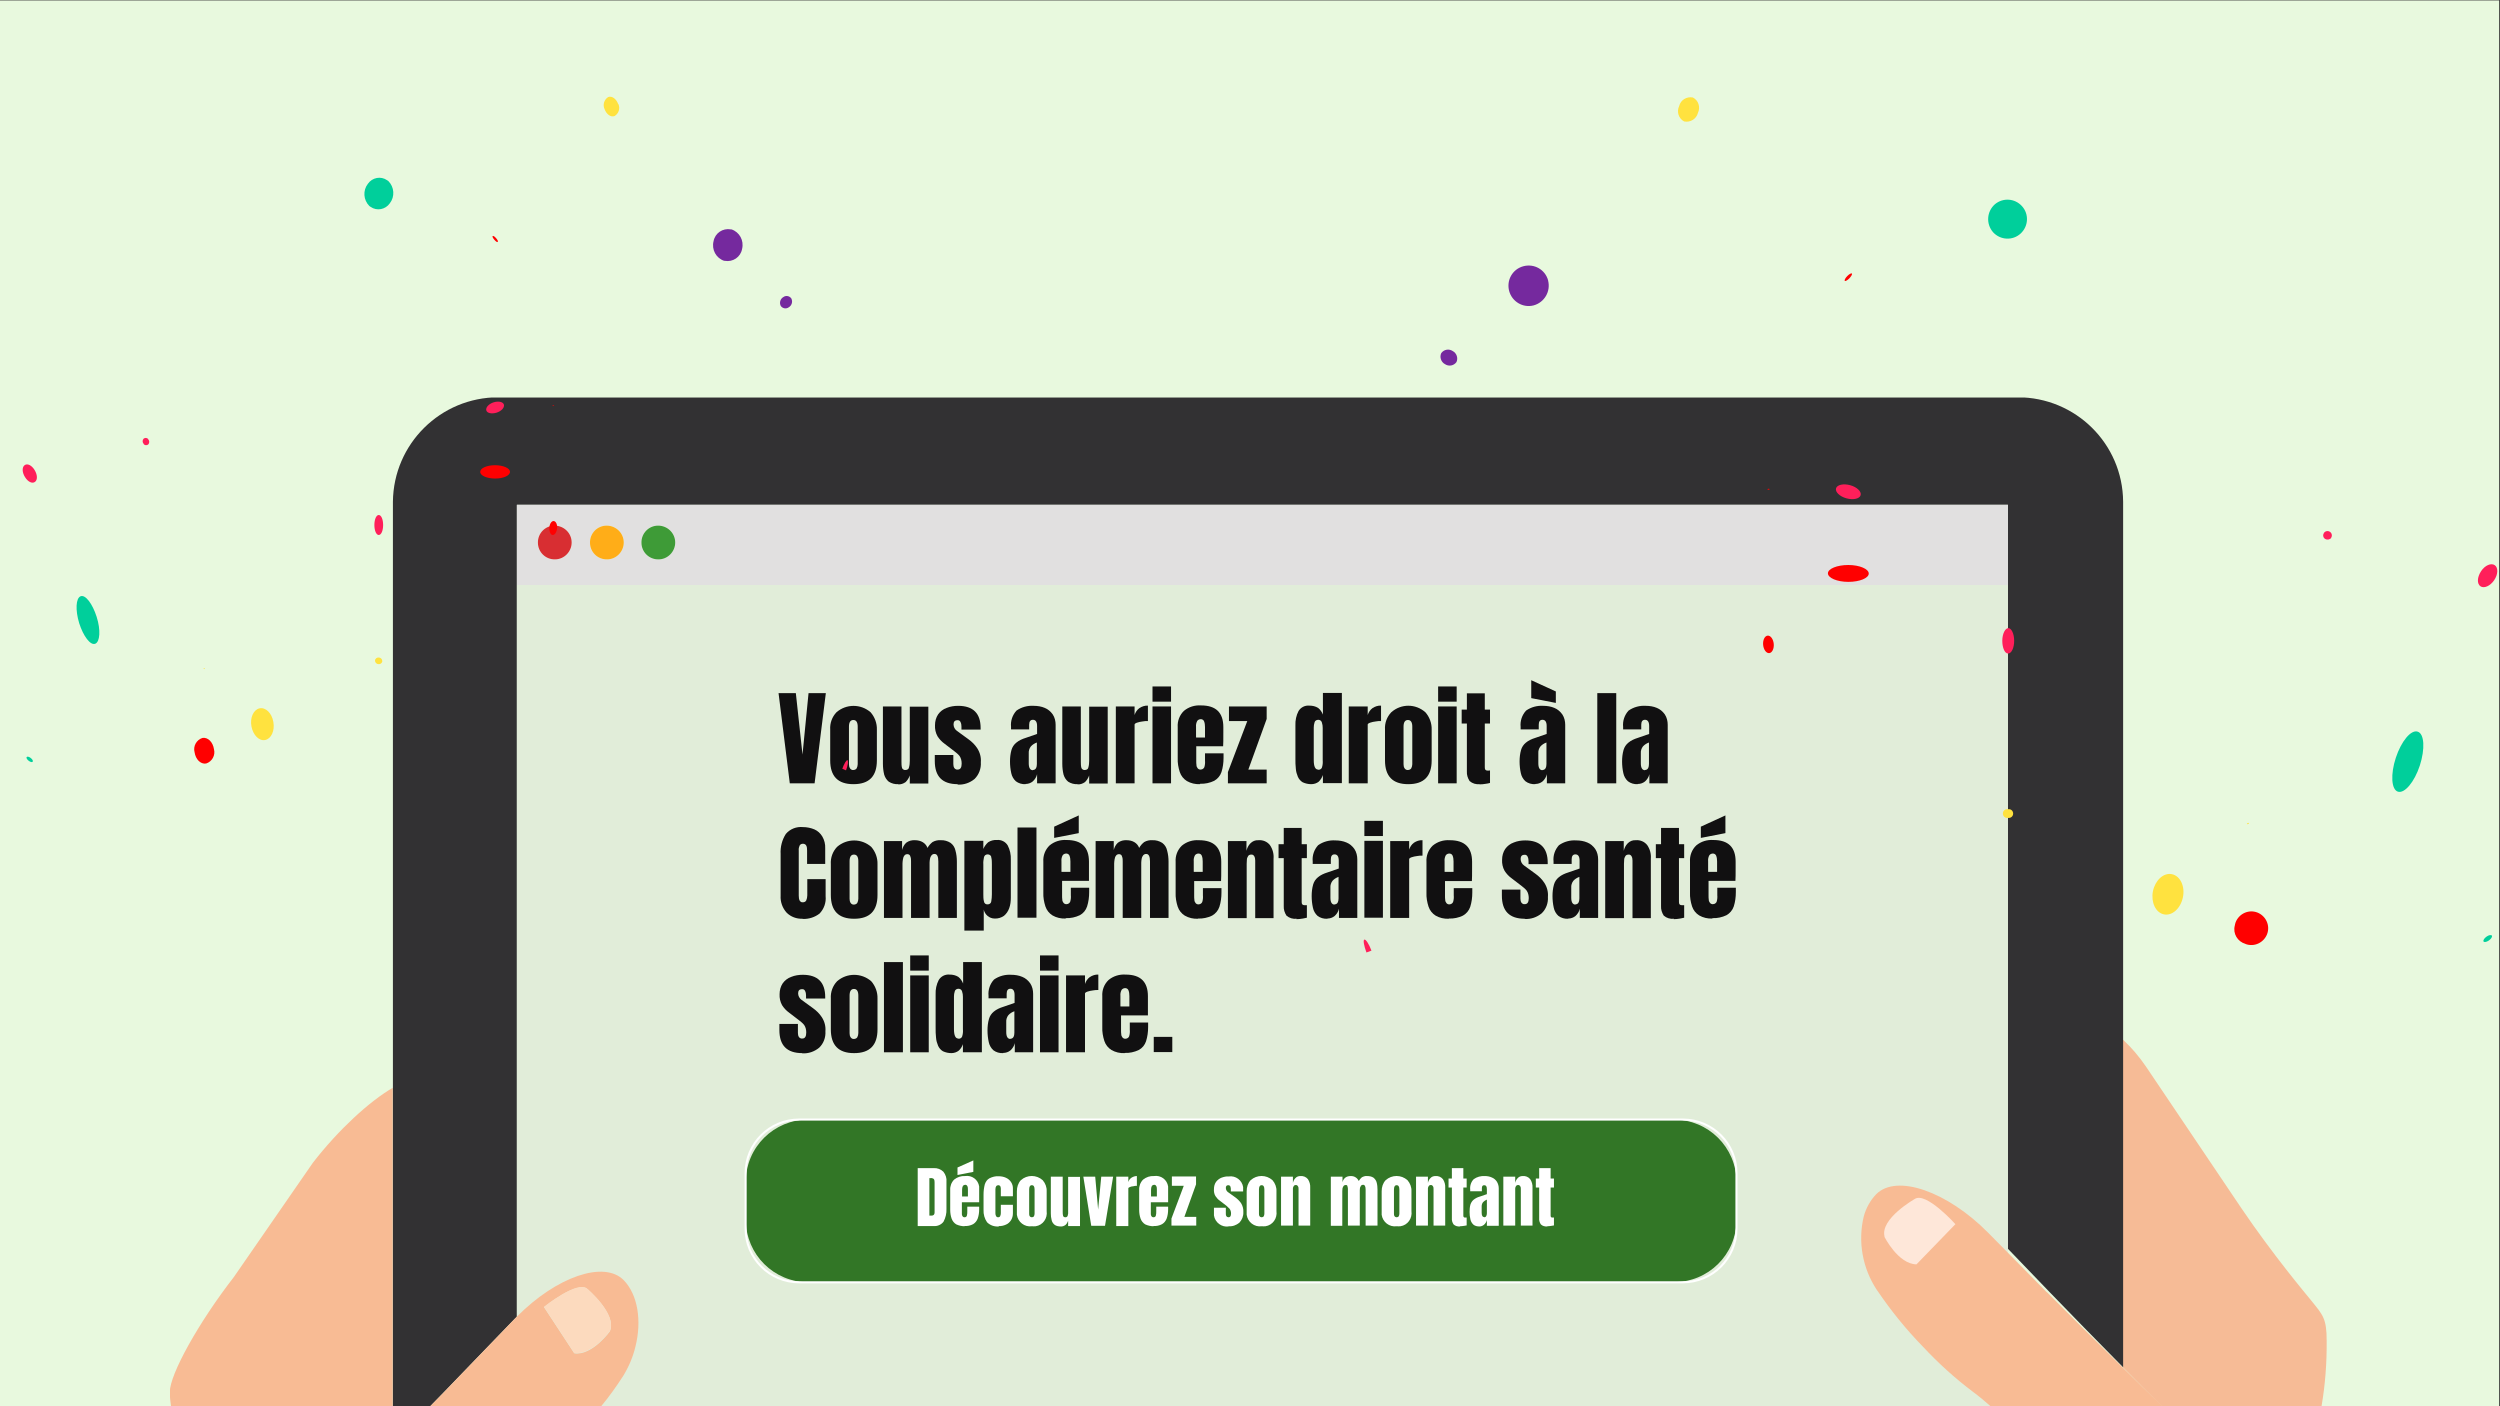
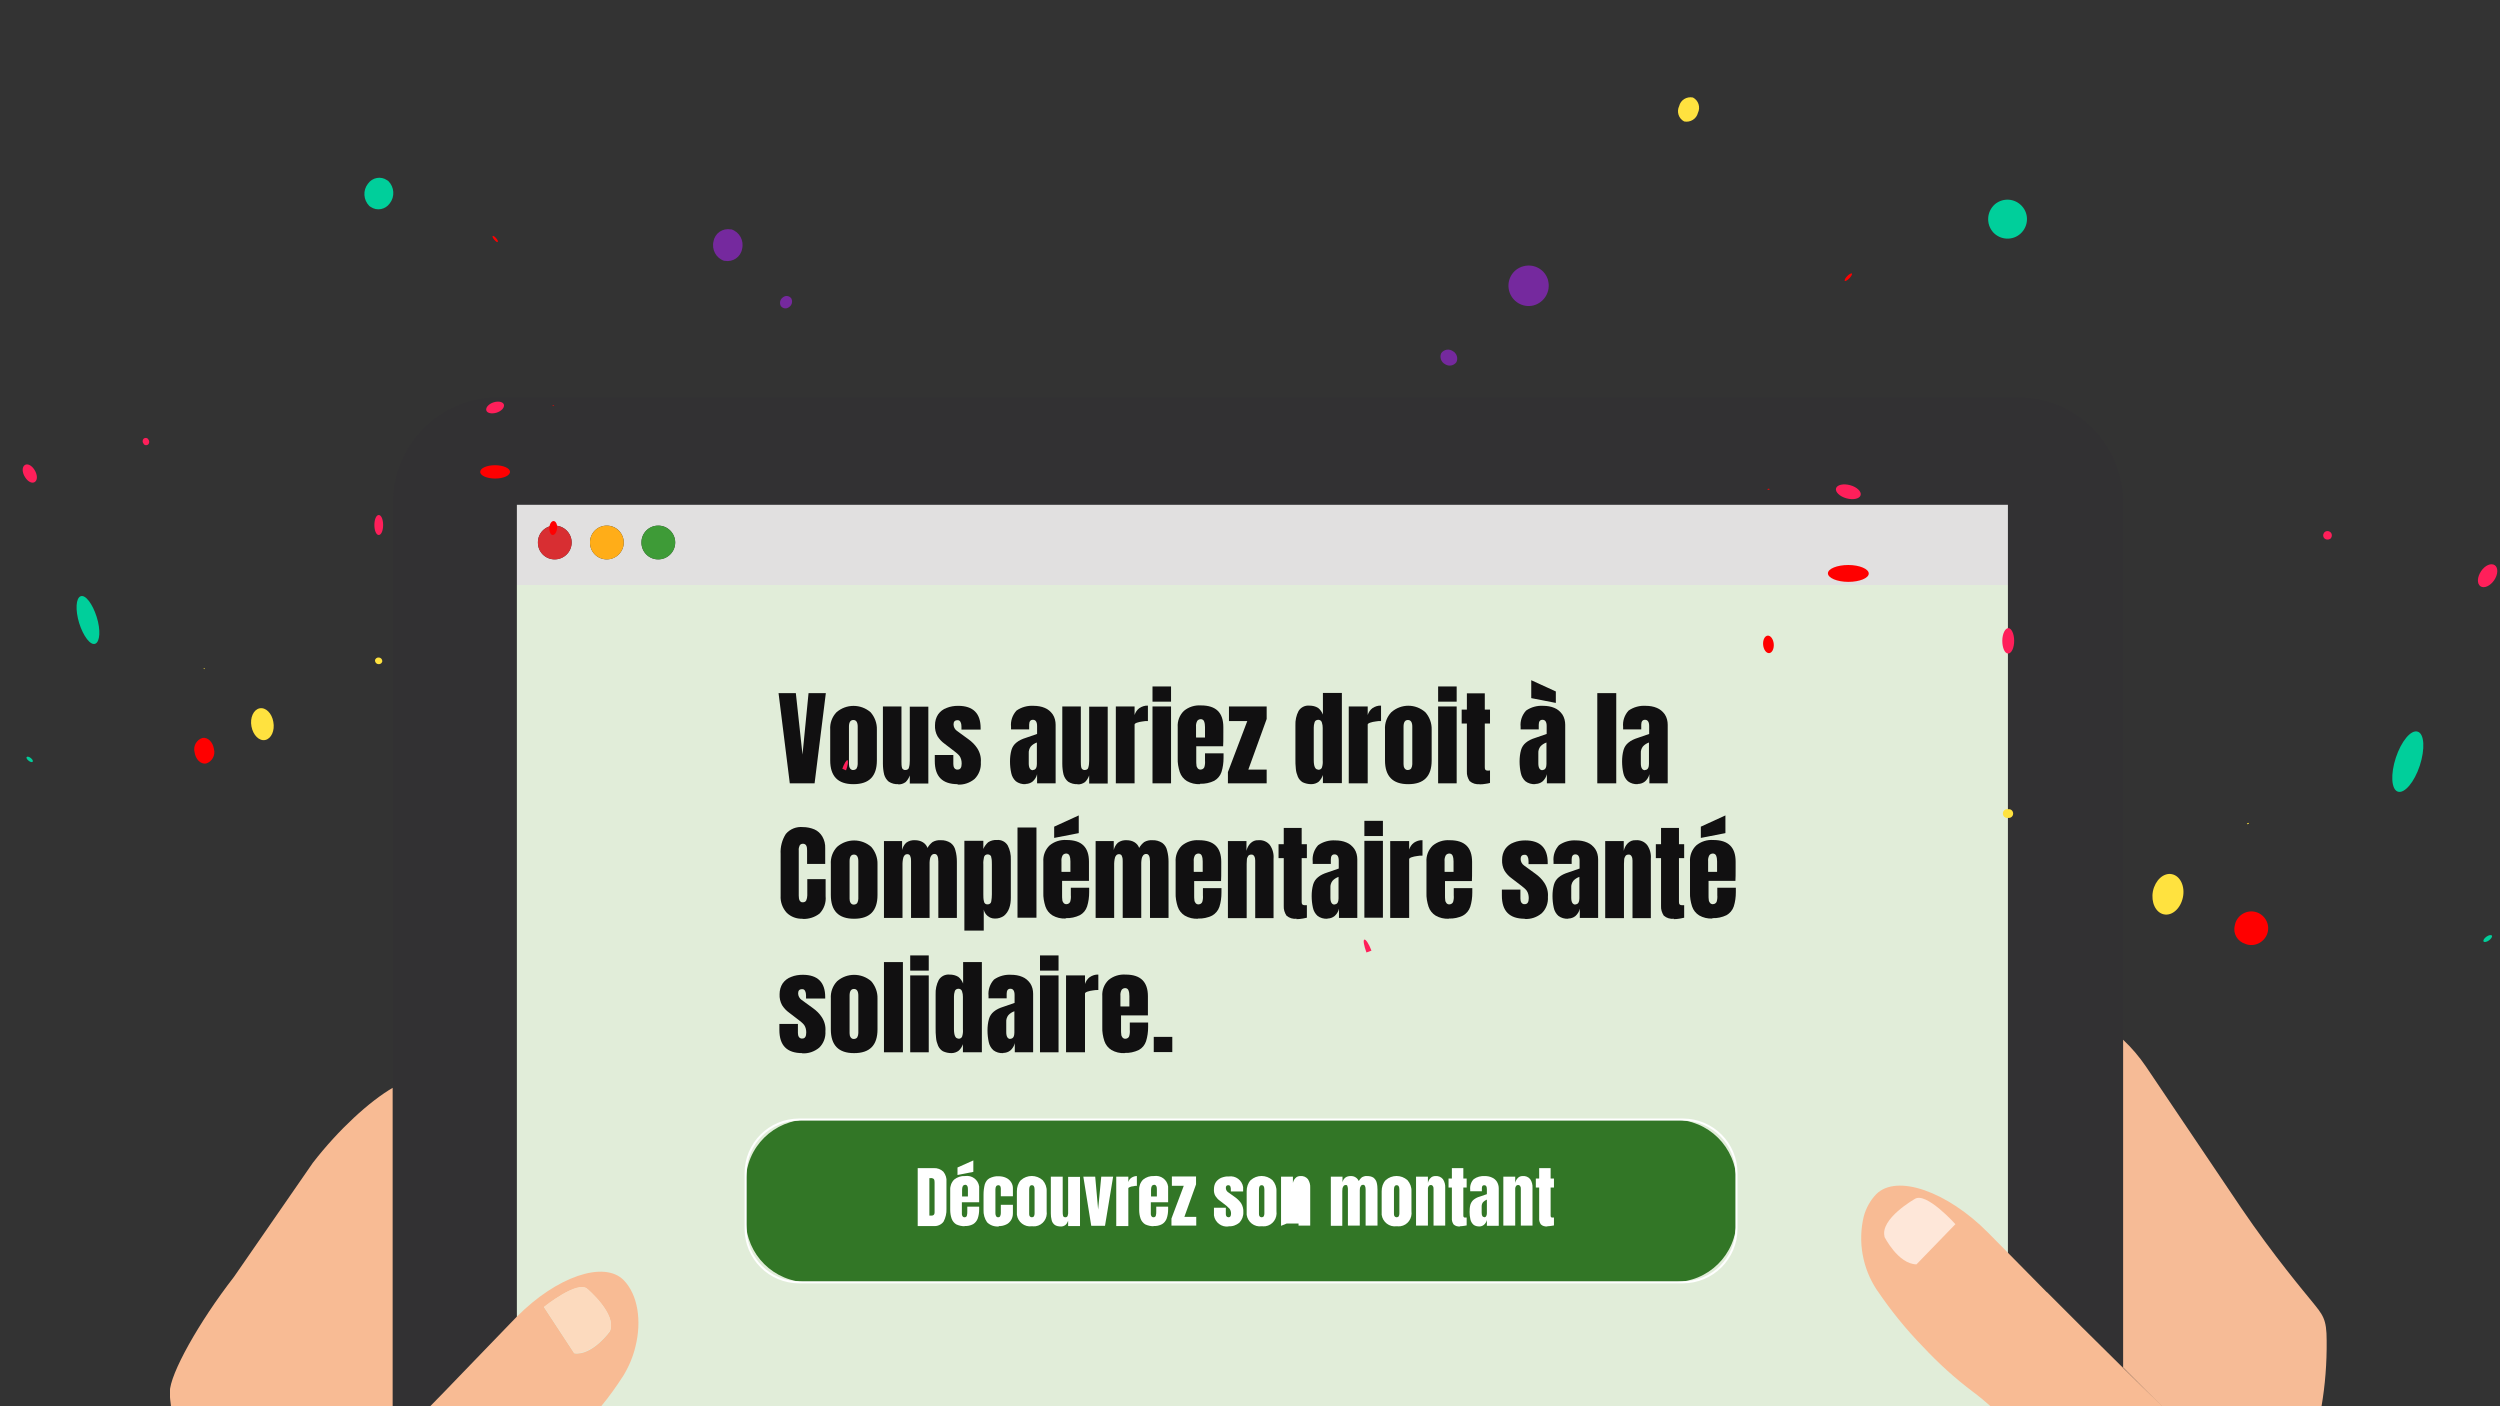
<svg xmlns="http://www.w3.org/2000/svg" version="1.1" viewBox="0 0 1200 675">
  <rect x="0" y="0" width="1200" height="675" fill="#333333" stroke="none" />
  <defs>
    <style> .cls-1 { fill: #e1edd9; } .cls-2 { fill: #327626; } .cls-3 { fill: #e1e0e0; } .cls-4 { fill: #00cf9b; } .cls-5 { fill: #f8bb94; } .cls-6 { fill: #fff; } .cls-7 { fill: #ff1f5a; } .cls-8 { fill: #3e9b37; } .cls-9 { stroke: #fff; stroke-miterlimit: 10; } .cls-9, .cls-10 { fill: none; } .cls-11 { fill: red; } .cls-12 { clip-path: url(#clippath-1); } .cls-13 { fill: #323133; } .cls-14 { fill: #75299e; } .cls-15 { fill: #ffad18; } .cls-16 { fill: #d82e32; } .cls-17 { fill: #f6bb96; } .cls-18 { clip-path: url(#clippath-2); } .cls-19 { fill: #fcdabe; } .cls-20 { fill: #fee7d9; } .cls-21 { fill: #111011; } .cls-22 { clip-path: url(#clippath); } .cls-23 { fill: #e8f9de; } .cls-24 { fill: #ffe23f; } </style>
    <clipPath id="clippath">
      <rect class="cls-10" x="81.6" y="190.8" width="1035.3" height="484.5" />
    </clipPath>
    <clipPath id="clippath-1">
      <rect class="cls-10" x="654.5" y="46.5" width="544.2" height="410.7" />
    </clipPath>
    <clipPath id="clippath-2">
      <rect class="cls-10" x="10.9" y="46.5" width="396.1" height="323.2" />
    </clipPath>
  </defs>
  <g>
    <g id="Calque_1">
      <g id="Groupe_293">
-         <rect class="cls-23" x="-.4" y=".2" width="1200" height="675" />
        <g id="Groupe_280">
          <g class="cls-22">
            <g id="Groupe_202">
              <path id="Tracé_1028" class="cls-17" d="M1038,675.2h76.3c1.8-10.4,2.6-21,2.5-31.6,0-10.6-1.7-12.3-7.3-19.2-2.5-3.1-18.3-21.8-33.8-44.7l-45.6-67.7c-3.2-4.7-6.9-9.1-11.1-13v157.3c6.4,6.5,12.8,12.9,18.9,19" />
              <path id="Tracé_1029" class="cls-5" d="M188.6,522.1c-11.1,6.4-26.1,20.1-38.4,36l-37.9,54.8c-16.9,21.8-30.8,46.7-30.8,55.3,0,2.4.3,4.7.6,7h106.4v-153.1Z" />
              <path id="Tracé_1030" class="cls-13" d="M206.3,675.2c4.8-4.9,9.3-9.5,13.2-13.6l27.6-28.6c.3-.3.7-.7,1-1V242.3h715.7v357.1l20.1,20.9c9.6,10,22.4,23,35.2,36V240.8c-.2-27.8-22.8-50.1-50.6-50.1H239.2c-27.7,0-50.3,22.3-50.6,50.1v434.4h17.7Z" />
              <rect id="Rectangle_189" class="cls-1" x="248.1" y="280.8" width="715.7" height="394.4" />
              <path id="Tracé_1031" class="cls-5" d="M982.5,620.3l-20.6-20.9-7.6-7.7c-19.7-19.9-43.9-28.3-53.7-18.5-2.9,3-4.9,6.7-6,10.7-2.9,12.1-.6,24.9,6.3,35.3,0,.1.2.3.3.4,6.5,9.6,13.8,18.6,21.9,26.9,7.3,7.8,15.2,15,23.7,21.4,3.1,2.3,6,4.7,8.9,7.3h82.4c-6.2-6-12.8-12.5-19.4-19-13.2-13-26.3-26-36.2-36" />
              <path id="Tracé_1032" class="cls-5" d="M305,646.4c3.1-12.3,1.2-24.9-5.6-31.9-9.4-9.6-32.3-1.7-51.3,17.5-.3.3-.7.7-1,1l-27.6,28.6c-3.9,4.1-8.4,8.7-13.2,13.6h82.1c3.9-4.7,7.4-9.6,10.7-14.7,2.7-4.4,4.7-9.1,5.9-14.1M275.6,649.5l-14.5-22.1s16.3-13.1,20.9-8.6c0,0,14.4,12.2,10.7,20.3,0,0-8.5,11.8-17.1,10.5" />
              <path id="Tracé_1033" class="cls-19" d="M292.7,639c3.7-8.1-10.7-20.3-10.7-20.3-4.6-4.5-20.9,8.6-20.9,8.6l14.5,22.1c8.5,1.3,17.1-10.5,17.1-10.5" />
              <path id="Tracé_1034" class="cls-3" d="M963.8,242.3H248.1v38.5h715.7v-38.5ZM266.2,268.5c-4.5,0-8.1-3.7-8-8.2,0-4.5,3.7-8.1,8.2-8,4.4,0,8,3.7,8,8.1,0,4.5-3.7,8.1-8.2,8.1M291.2,268.5c-4.5,0-8.1-3.7-8-8.2,0-4.5,3.7-8.1,8.2-8,4.4,0,8,3.7,8,8.1,0,4.5-3.7,8.1-8.2,8.1M315.9,268.5c-4.5,0-8.1-3.7-8-8.2,0-4.5,3.7-8.1,8.2-8,4.4,0,8,3.7,8,8.1,0,4.5-3.7,8.1-8.2,8.1" />
              <path id="Tracé_1035" class="cls-16" d="M266.2,252.3c-4.5,0-8.1,3.7-8,8.2,0,4.5,3.7,8.1,8.2,8,4.4,0,8-3.7,8-8.1,0-4.5-3.7-8.1-8.2-8.1" />
              <path id="Tracé_1036" class="cls-15" d="M291.2,252.3c-4.5,0-8.1,3.7-8,8.2,0,4.5,3.7,8.1,8.2,8,4.4,0,8-3.7,8-8.1,0-4.5-3.7-8.1-8.2-8.1" />
              <path id="Tracé_1037" class="cls-8" d="M315.9,252.3c-4.5,0-8.1,3.7-8,8.2,0,4.5,3.7,8.1,8.2,8,4.4,0,8-3.7,8-8.1,0-4.5-3.7-8.1-8.2-8.1" />
              <path id="Tracé_1038" class="cls-21" d="M379.1,376l-5.4-43.3h8.3l3.2,29.5,2.9-29.5h8.3l-5.4,43.3h-11.9Z" />
              <path id="Tracé_1039" class="cls-21" d="M409.6,376.4c-7.4,0-11.1-3.8-11.1-11.4v-14.8c-.2-3.1.9-6.1,3-8.3,4.7-4.1,11.7-4.1,16.4,0,2,2.3,3.1,5.3,3,8.3v14.8c0,7.6-3.7,11.4-11.2,11.4M409.6,369.6c.6,0,1.3-.3,1.6-.8.3-.6.5-1.3.5-2v-18c0-2.1-.7-3.2-2.1-3.2s-2.1,1.1-2.1,3.2v18c0,.7.1,1.4.5,2,.3.5,1,.9,1.6.8" />
              <path id="Tracé_1040" class="cls-21" d="M431.2,376.4c-1.6.1-3.2-.3-4.6-1.2-1.1-.9-1.8-2.1-2.2-3.4-.4-1.7-.6-3.4-.6-5.2v-27.5h8.9v26.5c0,1,0,2.1.3,3.1.3.6,1,1,1.6.9.8,0,1.6-.4,1.7-1.2.3-1,.4-2.1.4-3.2v-26h8.9v36.9h-8.9v-3.9c-.4,1.2-1.1,2.3-2,3.2-1.1.8-2.4,1.2-3.7,1.1" />
              <path id="Tracé_1041" class="cls-21" d="M459.7,376.4c-7.4,0-11-3.7-11-11.1v-2.9h8.9v4.3c0,.7.1,1.4.5,2,.4.5,1,.8,1.6.7,1.3,0,1.9-1,1.9-2.9,0-1.3-.3-2.6-1-3.6-.7-.9-1.6-1.6-2.5-2.3l-4.7-3.6c-1.4-1-2.5-2.2-3.4-3.6-.9-1.6-1.3-3.5-1.2-5.3,0-1.9.5-3.7,1.5-5.2,1-1.4,2.4-2.5,4.1-3.1,1.7-.7,3.6-1,5.5-1,7.2,0,10.8,3.6,10.8,10.7v.7h-9.2v-1.4c0-.7-.1-1.5-.4-2.1-.2-.6-.8-1.1-1.5-1-1.3,0-1.9.7-1.9,2,0,1.2.6,2.4,1.6,3.1l5.5,4c1.7,1.2,3.2,2.7,4.3,4.4,1.3,2,1.9,4.4,1.7,6.7.2,3-.9,5.9-3,8-2.3,1.9-5.2,2.9-8.2,2.7" />
              <path id="Tracé_1042" class="cls-21" d="M492.3,376.4c-1.7.1-3.4-.4-4.7-1.4-1.1-1-1.9-2.4-2.2-3.9-.4-1.8-.6-3.7-.6-5.6,0-1.9.2-3.7.7-5.5.4-1.4,1.2-2.6,2.3-3.5,1.3-1.1,2.9-1.8,4.5-2.3l5.5-1.9v-3.8c0-2-.7-3-2-3-1.2,0-1.8.8-1.8,2.4v2.2h-8.7c0-.2,0-.3,0-.5v-.7c-.3-2.9.7-5.7,2.6-7.8,2.4-1.7,5.4-2.5,8.3-2.3,1.8,0,3.7.3,5.3,1,1.5.6,2.8,1.7,3.8,3.1,1,1.5,1.4,3.3,1.4,5v28.1h-8.9v-4.4c-.3,1.4-1.1,2.6-2.1,3.5-1,.8-2.2,1.2-3.4,1.2M495.8,369.6c.6,0,1.2-.3,1.5-.9.3-.6.4-1.3.4-2v-10.3c-1.1.4-2.1,1-2.9,1.9-.7.9-1.1,2.1-1,3.3v4.8c0,2.2.7,3.3,2,3.3" />
              <path id="Tracé_1043" class="cls-21" d="M517.3,376.4c-1.6.1-3.2-.3-4.6-1.2-1.1-.9-1.8-2.1-2.2-3.4-.4-1.7-.6-3.4-.6-5.2v-27.5h8.9v26.5c0,1,0,2.1.3,3.1.3.6,1,1,1.6.9.8,0,1.6-.4,1.7-1.2.3-1,.4-2.1.4-3.2v-26h8.9v36.9h-8.9v-3.9c-.4,1.2-1.1,2.3-2,3.2-1.1.8-2.4,1.2-3.7,1.1" />
              <path id="Tracé_1044" class="cls-21" d="M535.6,376v-36.9h9v4.1c.4-1.3,1.2-2.5,2.3-3.3,1.2-.8,2.7-1.3,4.1-1.2v7.4c-.9,0-1.7,0-2.6.2-.9.1-1.8.3-2.7.6-.8.3-1.1.6-1.1.9v28.2h-9.1Z" />
              <path id="Tracé_1045" class="cls-21" d="M553.2,329.5h8.9v7.3h-8.9v-7.3ZM553.2,339.1h8.9v36.9h-8.9v-36.9Z" />
              <path id="Tracé_1046" class="cls-21" d="M576,376.4c-2.2.1-4.4-.4-6.3-1.5-1.6-1-2.8-2.5-3.4-4.3-.7-2.2-1.1-4.4-1-6.7v-14.9c-.2-2.9.9-5.8,3-7.8,2.3-1.9,5.2-2.8,8.2-2.6,7.2,0,10.7,3.5,10.7,10.4v2.7c0,3.2,0,5.4-.1,6.5h-12.9v7.1c0,.6,0,1.3.1,1.9,0,.6.2,1.1.6,1.6.7.8,1.9.8,2.7.1.2-.2.4-.4.5-.7.3-1,.4-2.1.3-3.1v-3.5h8.9v2.1c0,2.4-.3,4.7-1,6.9-.6,1.8-1.9,3.3-3.5,4.2-2.1,1-4.4,1.5-6.7,1.4M574.2,354h4.2v-5c0-1-.1-2-.5-2.9-.3-.6-.9-.9-1.5-.9-.7,0-1.3.3-1.7.8-.5.9-.7,1.9-.6,2.9v5Z" />
              <path id="Tracé_1047" class="cls-21" d="M589.4,376v-5.4l9.3-24.5h-8.8v-7h18.1v6l-8.8,24.3h8.8v6.6h-18.6Z" />
              <path id="Tracé_1048" class="cls-21" d="M629.4,376.4c-1.4,0-2.8-.3-4.1-.9-1-.6-1.8-1.5-2.3-2.6-.5-1.2-.9-2.5-1-3.9-.2-1.6-.2-3.2-.2-4.8v-16c-.1-2.4.4-4.8,1.5-6.9,1.1-1.8,3.1-2.8,5.2-2.6,1.5,0,2.9.3,4.2,1.1,1,.8,1.8,1.9,2.3,3.2v-10.4h9.1v43.3h-9.1v-3.9c-.4,1.2-1.1,2.3-2,3.2-1,.8-2.3,1.2-3.6,1.2M632.8,369.5c.7,0,1.4-.3,1.7-1,.4-1.2.5-2.4.4-3.6v-15.5c0-.9-.1-1.7-.4-2.6-.2-.8-.9-1.3-1.7-1.3-.8,0-1.6.4-1.8,1.2-.3.9-.4,1.7-.4,2.6v15.5c0,3.1.7,4.6,2.1,4.6" />
              <path id="Tracé_1049" class="cls-21" d="M647.4,376v-36.9h9.1v4.1c.4-1.3,1.2-2.5,2.3-3.3,1.2-.8,2.7-1.3,4.1-1.2v7.4c-.9,0-1.7,0-2.6.2-.9.1-1.8.3-2.7.6-.8.3-1.1.6-1.1.9v28.2h-9.1Z" />
              <path id="Tracé_1050" class="cls-21" d="M675.9,376.4c-7.4,0-11.1-3.8-11.1-11.4v-14.8c-.2-3.1.9-6.1,3-8.3,4.7-4.2,11.7-4.2,16.4,0,2,2.3,3.1,5.3,3,8.3v14.8c0,7.6-3.7,11.4-11.2,11.4M675.8,369.6c.6,0,1.3-.3,1.6-.8.3-.6.5-1.3.5-2v-18c0-2.1-.7-3.2-2.1-3.2s-2.1,1.1-2.1,3.2v18c0,.7.1,1.4.5,2,.3.5,1,.9,1.6.8" />
              <path id="Tracé_1051" class="cls-21" d="M690.3,329.5h8.9v7.3h-8.9v-7.3ZM690.3,339.1h8.9v36.9h-8.9v-36.9Z" />
              <path id="Tracé_1052" class="cls-21" d="M710.3,376.4c-1.8.2-3.5-.3-4.9-1.5-.9-1.4-1.4-3-1.3-4.6v-23h-2.5v-6.7h2.5v-7.8h8.6v7.8h2.5v6.7h-2.5v20.9c0,.4,0,.9.3,1.3.3.3.7.4,1.1.4.4,0,.7,0,1.1-.1v6c-.6.2-1.2.3-1.9.4-1.1.2-2.1.3-3.2.3" />
              <path id="Tracé_1053" class="cls-21" d="M736.9,376.4c-1.7.1-3.4-.4-4.7-1.4-1.1-1-1.9-2.4-2.2-3.9-.4-1.8-.6-3.7-.6-5.6,0-1.9.2-3.7.7-5.5.4-1.4,1.2-2.6,2.3-3.5,1.3-1.1,2.9-1.8,4.5-2.3l5.5-1.9v-3.8c0-2-.7-3-2-3-1.2,0-1.8.8-1.8,2.4v2.2h-8.7c0-.2,0-.3,0-.5v-.7c-.3-2.9.7-5.7,2.6-7.8,2.4-1.7,5.4-2.5,8.3-2.3,1.8,0,3.7.3,5.3,1,1.5.6,2.8,1.7,3.8,3.1,1,1.5,1.4,3.3,1.4,5v28.1h-8.8v-4.4c-.3,1.4-1.1,2.6-2.1,3.5-1,.8-2.2,1.2-3.4,1.2M746.8,337.4l-11.8-2.3v-8.6l11.8,5.4v5.5ZM740.4,369.6c.6,0,1.2-.3,1.5-.9.3-.6.4-1.3.4-2v-10.3c-1.1.4-2.1,1-2.9,1.9-.7.9-1.1,2.1-1,3.3v4.8c0,2.2.7,3.3,2,3.3" />
              <rect id="Rectangle_190" class="cls-21" x="766.7" y="332.7" width="9.1" height="43.3" />
              <path id="Tracé_1054" class="cls-21" d="M786.1,376.4c-1.7.1-3.4-.4-4.7-1.4-1.1-1-1.9-2.4-2.2-3.9-.4-1.8-.6-3.7-.6-5.6,0-1.9.2-3.7.7-5.5.4-1.4,1.2-2.6,2.3-3.5,1.3-1.1,2.9-1.8,4.5-2.3l5.5-1.9v-3.8c0-2-.7-3-2-3-1.2,0-1.8.8-1.8,2.4v2.2h-8.7c0-.2,0-.3,0-.5v-.7c-.3-2.9.7-5.7,2.6-7.8,2.4-1.7,5.4-2.5,8.3-2.3,1.8,0,3.7.3,5.3,1,1.5.6,2.8,1.7,3.8,3.1,1,1.5,1.4,3.3,1.4,5v28.1h-8.8v-4.4c-.3,1.4-1.1,2.6-2.1,3.5-1,.8-2.2,1.2-3.4,1.2M789.6,369.6c.6,0,1.2-.3,1.5-.9.3-.6.4-1.3.4-2v-10.3c-1.1.4-2.1,1-2.9,1.9-.7.9-1.1,2.1-1,3.3v4.8c0,2.2.7,3.3,2,3.3" />
              <path id="Tracé_1055" class="cls-21" d="M385.2,441c-2.8.1-5.6-.9-7.6-2.9-2-2.2-3.1-5.2-2.9-8.2v-20c-.2-3.4.7-6.8,2.5-9.6,2-2.4,5.1-3.6,8.2-3.3,1.9,0,3.8.4,5.5,1.1,1.6.7,2.9,1.9,3.8,3.4,1,1.7,1.5,3.7,1.4,5.7v7.5h-8.7v-6.4c0-.9,0-1.8-.5-2.6-.4-.5-.9-.7-1.5-.7-.7,0-1.3.3-1.6.9-.3.7-.5,1.5-.4,2.3v21.7c0,.9.1,1.8.5,2.5.4.5.9.8,1.5.7.7,0,1.3-.3,1.6-.9.3-.7.5-1.6.5-2.4v-7.8h8.8v8.2c.3,3.1-.8,6.1-2.9,8.3-2.3,1.8-5.2,2.7-8.1,2.6" />
              <path id="Tracé_1056" class="cls-21" d="M409.9,441c-7.4,0-11.1-3.8-11.1-11.4v-14.8c-.2-3.1.9-6.1,3-8.3,4.7-4.1,11.7-4.1,16.4,0,2,2.3,3.1,5.3,3,8.3v14.8c0,7.6-3.7,11.4-11.2,11.4M409.9,434.2c.6,0,1.3-.3,1.6-.8.3-.6.5-1.3.5-2v-18c0-2.1-.7-3.2-2.1-3.2s-2.1,1.1-2.1,3.2v18c0,.7.1,1.4.5,2,.3.5,1,.9,1.6.8" />
              <path id="Tracé_1057" class="cls-21" d="M424.3,440.6v-36.9h8.7v4.3c.3-1.3,1-2.6,2-3.5,1.2-.9,2.7-1.3,4.2-1.2,1.3,0,2.7.3,3.8,1,1,.6,1.8,1.6,2.2,2.7.6-1.1,1.4-2,2.4-2.8,1.2-.7,2.6-1,3.9-.9,1.7-.1,3.4.4,4.8,1.3,1.2.9,2,2.2,2.3,3.6.5,1.7.7,3.6.7,5.4v27h-8.9v-27.1c0-2.4-.6-3.6-1.8-3.6-.6,0-1.1.2-1.5.7-.4.5-.6,1-.7,1.6-.1.6-.2,1.3-.2,1.9v26.5h-8.9v-27.1c0-.8,0-1.6-.3-2.3-.1-.7-.7-1.2-1.4-1.2-.6,0-1.2.2-1.5.7-.4.5-.6,1.1-.7,1.8-.1.7-.2,1.4-.2,2v26.1h-8.9Z" />
              <path id="Tracé_1058" class="cls-21" d="M462.9,446.7v-43.1h9.1v3.9c.5-1.2,1.3-2.3,2.3-3.2,1.2-.8,2.7-1.2,4.2-1.1,2.1-.2,4.1.8,5.2,2.6,1.1,2.1,1.6,4.5,1.5,6.9v18.2c0,1.7-.2,3.5-.8,5.1-.5,1.4-1.4,2.7-2.5,3.6-1.3.9-2.9,1.4-4.5,1.3-2.5,0-4.7-1.9-5.2-4.3v10.1h-9.1ZM474.1,434.1c.8,0,1.6-.5,1.7-1.4.2-1.1.3-2.3.3-3.4v-14.4c0-1.1,0-2.3-.3-3.4,0-.8-.8-1.4-1.7-1.4-.9,0-1.6.5-1.8,1.4-.2,1.1-.4,2.2-.3,3.4v14.4c0,1.1,0,2.3.3,3.4.1.9.9,1.5,1.8,1.4" />
              <rect id="Rectangle_191" class="cls-21" x="488.4" y="397.2" width="9.1" height="43.3" />
              <path id="Tracé_1059" class="cls-21" d="M511.5,440.9c-2.2.1-4.4-.4-6.3-1.5-1.6-1-2.8-2.5-3.4-4.3-.7-2.2-1.1-4.4-1-6.7v-14.8c-.2-2.9.9-5.8,3-7.8,2.3-1.9,5.2-2.8,8.2-2.6,7.2,0,10.7,3.5,10.7,10.4v2.7c0,3.2,0,5.4,0,6.5h-12.9v7.1c0,.6,0,1.3.1,1.9,0,.6.2,1.1.6,1.6.7.8,1.9.8,2.7.1.2-.2.4-.4.5-.7.3-1,.4-2.1.3-3.1v-3.6h8.8v2.1c0,2.4-.3,4.7-1,6.9-.6,1.8-1.8,3.3-3.5,4.2-2.1,1-4.4,1.5-6.7,1.4M506,402.3v-5.5l11.8-5.4v8.5l-11.8,2.3ZM509.6,418.5h4.2v-5c0-1-.1-2-.5-2.9-.3-.6-.9-.9-1.5-.9-.7,0-1.3.3-1.7.8-.5.9-.7,1.9-.6,2.9v5Z" />
              <path id="Tracé_1060" class="cls-21" d="M525.9,440.6v-36.9h8.7v4.3c.3-1.3,1-2.6,2-3.5,1.2-.9,2.7-1.3,4.2-1.2,1.3,0,2.7.3,3.8,1,1,.6,1.8,1.6,2.2,2.7.6-1.1,1.4-2,2.4-2.8,1.2-.7,2.6-1,3.9-.9,1.7-.1,3.4.4,4.8,1.3,1.2.9,2,2.2,2.3,3.6.5,1.8.7,3.6.7,5.4v27h-8.9v-27.1c0-2.4-.6-3.6-1.8-3.6-.6,0-1.1.2-1.5.7-.4.5-.6,1-.7,1.6-.1.6-.2,1.3-.2,1.9v26.5h-8.9v-27.1c0-.8,0-1.6-.3-2.3-.1-.7-.7-1.2-1.4-1.2-.6,0-1.2.2-1.5.7-.4.5-.6,1.1-.7,1.8-.1.7-.2,1.4-.2,2v26.1h-8.9Z" />
              <path id="Tracé_1061" class="cls-21" d="M575,441c-2.2.1-4.4-.4-6.3-1.5-1.6-1-2.8-2.5-3.4-4.3-.7-2.2-1.1-4.4-1-6.7v-14.8c-.2-2.9.9-5.8,3-7.8,2.3-1.9,5.2-2.8,8.2-2.6,7.2,0,10.7,3.5,10.7,10.4v2.7c0,3.2,0,5.4-.1,6.5h-12.9v7.1c0,.6,0,1.3.1,1.9,0,.6.2,1.1.6,1.6.7.8,1.9.8,2.7.1.2-.2.4-.4.5-.7.3-1,.4-2.1.3-3.1v-3.5h8.9v2.1c0,2.4-.3,4.7-1,6.9-.6,1.8-1.9,3.3-3.5,4.2-2.1,1-4.4,1.5-6.7,1.4M573.1,418.5h4.2v-5c0-1-.1-2-.5-2.9-.3-.6-.9-.9-1.5-.9-.7,0-1.3.3-1.7.8-.5.9-.7,1.9-.6,2.9v5Z" />
              <path id="Tracé_1062" class="cls-21" d="M589.4,440.6v-36.9h8.9v4.7c.3-1.3.9-2.6,1.9-3.6,1-1,2.3-1.6,3.8-1.5,2.2-.2,4.3.7,5.6,2.4,1.3,1.9,1.9,4.2,1.7,6.5v28.5h-8.8v-27.6c0-.7-.1-1.4-.4-2-.3-.6-.9-1-1.5-.9-.6,0-1.2.2-1.5.7-.3.5-.6,1.1-.6,1.7,0,.7-.1,1.4-.1,2.1v26h-8.9Z" />
              <path id="Tracé_1063" class="cls-21" d="M622.4,441c-1.8.2-3.5-.3-4.9-1.5-.9-1.4-1.4-3-1.3-4.6v-23h-2.5v-6.7h2.5v-7.8h8.6v7.8h2.5v6.7h-2.5v20.9c0,.4,0,.9.3,1.3.3.3.7.4,1.1.4.4,0,.7,0,1.1,0v6c-.2,0-.8.2-1.9.4-1.1.2-2.1.3-3.2.3" />
              <path id="Tracé_1064" class="cls-21" d="M637.1,441c-1.7.1-3.4-.4-4.7-1.4-1.1-1-1.9-2.4-2.2-3.9-.4-1.8-.6-3.7-.6-5.6,0-1.9.2-3.7.7-5.5.4-1.4,1.2-2.6,2.3-3.5,1.3-1.1,2.9-1.8,4.5-2.3l5.5-1.9v-3.8c0-2-.7-3-2-3-1.2,0-1.8.8-1.8,2.4v2.2h-8.7c0-.2,0-.3,0-.5v-.7c-.3-2.9.7-5.7,2.6-7.8,2.4-1.7,5.4-2.5,8.3-2.3,1.8,0,3.7.3,5.3,1,1.5.6,2.8,1.7,3.8,3.1,1,1.5,1.4,3.3,1.4,5v28.1h-8.8v-4.4c-.3,1.4-1.1,2.6-2.1,3.5-1,.8-2.2,1.2-3.4,1.2M640.6,434.1c.6,0,1.2-.3,1.5-.9.3-.6.4-1.3.4-2v-10.3c-1.1.4-2.1,1-2.9,1.9-.7.9-1.1,2.1-1,3.3v4.8c0,2.2.7,3.3,2,3.3" />
              <path id="Tracé_1065" class="cls-21" d="M654.9,394h8.9v7.3h-8.9v-7.3ZM654.9,403.6h8.9v36.9h-8.9v-36.9Z" />
              <path id="Tracé_1066" class="cls-21" d="M667.3,440.6v-36.9h9.1v4.1c.4-1.3,1.2-2.5,2.3-3.3,1.2-.8,2.7-1.3,4.1-1.2v7.4c-.9,0-1.7,0-2.6.2-.9.1-1.8.3-2.7.6-.8.3-1.1.6-1.1.9v28.2h-9.1Z" />
              <path id="Tracé_1067" class="cls-21" d="M695.4,441c-2.2.1-4.4-.4-6.3-1.5-1.6-1-2.8-2.5-3.4-4.3-.7-2.2-1.1-4.4-1-6.7v-14.8c-.2-2.9.9-5.8,3-7.8,2.3-1.9,5.2-2.8,8.2-2.6,7.2,0,10.7,3.5,10.7,10.4v2.7c0,3.2,0,5.4-.1,6.5h-12.9v7.1c0,.6,0,1.3.1,1.9,0,.6.2,1.1.6,1.6.7.8,1.9.8,2.7.1.2-.2.4-.4.5-.7.3-1,.4-2.1.3-3.1v-3.5h8.9v2.1c0,2.4-.3,4.7-1,6.9-.6,1.8-1.9,3.3-3.5,4.2-2.1,1-4.4,1.5-6.7,1.4M693.5,418.5h4.2v-5c0-1-.1-2-.5-2.9-.3-.6-.9-.9-1.5-.9-.7,0-1.3.3-1.7.8-.5.9-.7,1.9-.6,2.9v5Z" />
              <path id="Tracé_1068" class="cls-21" d="M731.9,441c-7.4,0-11-3.7-11-11.1v-2.9h8.9v4.3c0,.7.1,1.4.5,2,.4.5,1,.8,1.6.7,1.3,0,1.9-1,1.9-2.9,0-1.3-.3-2.6-1-3.6-.7-.9-1.6-1.6-2.5-2.3l-4.7-3.6c-1.4-1-2.5-2.2-3.4-3.6-.9-1.6-1.3-3.5-1.2-5.3,0-1.9.5-3.7,1.5-5.2,1-1.4,2.4-2.5,4.1-3.1,1.7-.7,3.6-1,5.5-1,7.2,0,10.8,3.6,10.8,10.7v.7h-9.2v-1.4c0-.7-.1-1.5-.4-2.1-.2-.6-.8-1.1-1.5-1-1.3,0-1.9.7-1.9,2,0,1.2.6,2.4,1.6,3.1l5.5,4c1.7,1.2,3.2,2.7,4.3,4.4,1.3,2,1.9,4.4,1.7,6.7.2,3-.9,5.9-3,7.9-2.3,1.9-5.2,2.9-8.2,2.7" />
              <path id="Tracé_1069" class="cls-21" d="M752.7,441c-1.7.1-3.4-.4-4.7-1.4-1.1-1-1.9-2.4-2.2-3.9-.4-1.8-.6-3.7-.6-5.6,0-1.9.2-3.7.7-5.5.4-1.4,1.2-2.6,2.3-3.5,1.3-1.1,2.9-1.8,4.5-2.3l5.5-1.9v-3.8c0-2-.7-3-2-3-1.2,0-1.8.8-1.8,2.4v2.2h-8.7c0-.2,0-.3,0-.5v-.7c-.3-2.9.7-5.7,2.6-7.8,2.4-1.7,5.4-2.5,8.3-2.3,1.8,0,3.7.3,5.3,1,1.5.6,2.8,1.7,3.8,3.1,1,1.5,1.4,3.3,1.4,5v28.1h-8.8v-4.4c-.3,1.4-1.1,2.6-2.1,3.5-1,.8-2.2,1.2-3.4,1.2M756.2,434.1c.6,0,1.2-.3,1.5-.9.3-.6.4-1.3.4-2v-10.3c-1.1.4-2.1,1-2.9,1.9-.7.9-1.1,2.1-1,3.3v4.8c0,2.2.7,3.3,2,3.3" />
              <path id="Tracé_1070" class="cls-21" d="M770.5,440.6v-36.9h8.9v4.7c.3-1.3.9-2.6,1.9-3.6,1-1,2.3-1.6,3.8-1.5,2.2-.2,4.3.7,5.6,2.4,1.3,1.9,1.9,4.2,1.7,6.5v28.5h-8.8v-27.6c0-.7-.1-1.4-.4-2-.3-.6-.9-1-1.5-.9-.6,0-1.2.2-1.5.7-.3.5-.6,1.1-.6,1.7,0,.7-.1,1.4-.1,2.1v26h-8.9Z" />
              <path id="Tracé_1071" class="cls-21" d="M803.5,441c-1.8.2-3.5-.3-4.9-1.5-.9-1.4-1.4-3-1.3-4.6v-23h-2.5v-6.7h2.5v-7.8h8.6v7.8h2.5v6.7h-2.5v20.9c0,.4,0,.9.3,1.3.3.3.7.4,1.1.4.4,0,.7,0,1.1,0v6c-.2,0-.8.2-1.9.4-1.1.2-2.1.3-3.2.3" />
              <path id="Tracé_1072" class="cls-21" d="M821.9,440.9c-2.2.1-4.4-.4-6.3-1.5-1.6-1-2.8-2.5-3.4-4.3-.7-2.2-1.1-4.4-1-6.7v-14.8c-.2-2.9.9-5.8,3-7.8,2.3-1.9,5.2-2.8,8.2-2.6,7.2,0,10.7,3.5,10.7,10.4v2.7c0,3.2,0,5.4-.1,6.5h-12.9v7.1c0,.6,0,1.3.1,1.9,0,.6.2,1.1.6,1.6.7.8,1.9.8,2.7.1.2-.2.4-.4.5-.7.3-1,.4-2.1.3-3.1v-3.6h8.9v2.1c0,2.4-.3,4.7-1,6.9-.6,1.8-1.9,3.3-3.5,4.2-2.1,1-4.4,1.5-6.7,1.4M816.4,402.3v-5.5l11.8-5.4v8.5l-11.8,2.3ZM820,418.5h4.2v-5c0-1-.1-2-.5-2.9-.3-.6-.9-.9-1.5-.9-.7,0-1.3.3-1.7.8-.5.9-.7,1.9-.6,2.9v5Z" />
              <path id="Tracé_1073" class="cls-21" d="M385.1,505.5c-7.4,0-11-3.7-11-11.1v-2.9h8.9v4.3c0,.7.1,1.4.5,2,.4.5,1,.8,1.6.7,1.3,0,1.9-1,1.9-2.9,0-1.3-.3-2.6-1-3.6-.7-.9-1.6-1.6-2.5-2.3l-4.7-3.6c-1.4-1-2.5-2.2-3.4-3.6-.9-1.6-1.3-3.5-1.2-5.3,0-1.9.5-3.7,1.5-5.2,1-1.4,2.4-2.5,4.1-3.1,1.7-.7,3.6-1,5.5-1,7.2,0,10.8,3.6,10.8,10.7v.7h-9.2v-1.4c0-.7-.1-1.5-.4-2.1-.2-.6-.8-1.1-1.5-1-1.3,0-1.9.7-1.9,2,0,1.2.6,2.4,1.6,3.1l5.5,4c1.7,1.2,3.2,2.7,4.3,4.4,1.3,2,1.9,4.4,1.7,6.7.2,3-.9,5.9-3,7.9-2.3,1.9-5.2,2.9-8.2,2.7" />
              <path id="Tracé_1074" class="cls-21" d="M409.9,505.5c-7.4,0-11.1-3.8-11.1-11.4v-14.8c-.2-3.1.9-6.1,3-8.3,4.7-4.1,11.7-4.1,16.4,0,2,2.3,3.1,5.3,3,8.3v14.8c0,7.6-3.7,11.4-11.2,11.4M409.9,498.7c.6,0,1.3-.3,1.6-.8.3-.6.5-1.3.5-2v-18c0-2.1-.7-3.2-2.1-3.2s-2.1,1.1-2.1,3.2v18c0,.7.1,1.4.5,2,.3.5,1,.9,1.6.8" />
              <rect id="Rectangle_192" class="cls-21" x="424.3" y="461.8" width="9.1" height="43.3" />
              <path id="Tracé_1075" class="cls-21" d="M436.9,458.6h8.9v7.3h-8.9v-7.3ZM436.9,468.2h8.9v36.9h-8.9v-36.9Z" />
              <path id="Tracé_1076" class="cls-21" d="M456.7,505.5c-1.4,0-2.8-.3-4.1-.9-1-.6-1.8-1.5-2.3-2.6-.5-1.2-.9-2.5-1-3.9-.2-1.6-.2-3.2-.2-4.8v-16c-.1-2.4.4-4.8,1.5-6.9,1.1-1.8,3.1-2.8,5.2-2.6,1.5,0,2.9.3,4.2,1.1,1,.8,1.8,1.9,2.3,3.2v-10.3h9v43.3h-9.1v-3.9c-.4,1.2-1.1,2.3-2,3.1-1,.8-2.3,1.2-3.6,1.2M460.1,498.6c.7,0,1.4-.3,1.7-1,.4-1.2.5-2.4.4-3.6v-15.5c0-.9-.1-1.7-.4-2.6-.2-.8-.9-1.3-1.7-1.3-.8,0-1.6.4-1.8,1.2-.3.9-.4,1.7-.4,2.6v15.5c0,3.1.7,4.6,2.1,4.6" />
              <path id="Tracé_1077" class="cls-21" d="M481.5,505.5c-1.7.1-3.4-.4-4.7-1.4-1.1-1-1.9-2.4-2.2-3.9-.4-1.8-.6-3.7-.6-5.6,0-1.9.2-3.7.7-5.5.4-1.4,1.2-2.6,2.3-3.5,1.3-1.1,2.9-1.8,4.5-2.3l5.5-1.9v-3.8c0-2-.7-3-2-3-1.2,0-1.8.8-1.8,2.4v2.2h-8.7c0-.2,0-.3,0-.5v-.7c-.3-2.9.7-5.7,2.6-7.8,2.4-1.7,5.4-2.5,8.3-2.3,1.8,0,3.7.3,5.3,1,1.5.6,2.8,1.7,3.8,3.1,1,1.5,1.4,3.3,1.4,5v28.1h-8.8v-4.4c-.3,1.4-1.1,2.6-2.1,3.5-1,.8-2.2,1.2-3.4,1.2M485,498.6c.6,0,1.2-.3,1.5-.9.3-.6.4-1.3.4-2v-10.3c-1.1.4-2.1,1-2.9,1.9-.7.9-1.1,2.1-1,3.3v4.8c0,2.2.7,3.3,2,3.3" />
              <path id="Tracé_1078" class="cls-21" d="M499.2,458.6h8.9v7.3h-8.9v-7.3ZM499.2,468.2h8.9v36.9h-8.9v-36.9Z" />
              <path id="Tracé_1079" class="cls-21" d="M511.7,505.1v-36.9h9.1v4.1c.4-1.3,1.2-2.5,2.3-3.3,1.2-.8,2.7-1.3,4.1-1.2v7.4c-.9,0-1.7,0-2.6.2-.9.1-1.8.3-2.7.6-.8.3-1.1.6-1.1.9v28.2h-9.1Z" />
              <path id="Tracé_1080" class="cls-21" d="M539.8,505.5c-2.2.1-4.4-.4-6.3-1.5-1.6-1-2.8-2.5-3.4-4.3-.7-2.2-1.1-4.4-1-6.7v-14.8c-.2-2.9.9-5.8,3-7.8,2.3-1.9,5.2-2.8,8.2-2.6,7.2,0,10.7,3.5,10.7,10.4v2.7c0,3.2,0,5.4,0,6.5h-12.9v7.1c0,.6,0,1.3.1,1.9,0,.6.2,1.1.6,1.6.7.8,1.9.8,2.7.1.2-.2.4-.4.5-.7.3-1,.4-2.1.3-3.1v-3.5h8.8v2.1c0,2.4-.3,4.7-1,6.9-.6,1.8-1.8,3.3-3.5,4.2-2.1,1-4.4,1.5-6.7,1.4M537.9,483.1h4.2v-5c0-1-.1-2-.5-2.9-.3-.6-.9-.9-1.5-.9-.7,0-1.3.3-1.7.8-.5.9-.7,1.9-.6,2.9v5Z" />
              <rect id="Rectangle_193" class="cls-21" x="553.8" y="497.7" width="8.9" height="7.3" />
              <path id="Tracé_1081" class="cls-2" d="M803.4,615.5h-415.3c-16.6,0-30-13.3-30.1-29.8v-18.5c0-16.6,13.6-29.9,30.1-29.8h415.3c16.6,0,30,13.3,30.1,29.8h0v18.4c0,16.6-13.6,29.9-30.1,29.8" />
              <path id="Rectangle_194" class="cls-9" d="M383.7,537.4h424.1c14.2,0,25.7,11.5,25.7,25.7v26.7c0,14.2-11.5,25.7-25.7,25.7h-424.2c-14.2,0-25.7-11.5-25.7-25.7v-26.7c0-14.2,11.5-25.7,25.7-25.7Z" />
              <path id="Tracé_1082" class="cls-6" d="M440.5,588.4v-27.7h7.7c1.7-.1,3.3.5,4.6,1.7,1.1,1.4,1.7,3.1,1.5,4.9v13c.1,2.1-.4,4.2-1.4,6.1-1.1,1.5-3,2.3-4.9,2.1h-7.5ZM446.1,583.5h1c1,0,1.5-.5,1.5-1.5v-14.3c0-.6,0-1.3-.4-1.8-.4-.3-1-.5-1.5-.4h-.6v18Z" />
              <path id="Tracé_1083" class="cls-6" d="M463.1,588.6c-1.4,0-2.8-.3-4.1-.9-1-.6-1.8-1.6-2.2-2.7-.5-1.4-.7-2.8-.7-4.3v-9.5c-.1-1.9.6-3.7,1.9-5,1.5-1.2,3.3-1.8,5.2-1.7,3.3-.5,6.3,1.7,6.8,5,0,.6,0,1.1,0,1.7v1.7c0,2.1,0,3.5,0,4.2h-8.3v4.6c0,.4,0,.8,0,1.2,0,.4.2.7.4,1,.2.3.6.4.9.4.5,0,1-.3,1.1-.8.2-.7.2-1.3.2-2v-2.3h5.7v1.3c0,1.5-.2,3-.7,4.4-.4,1.1-1.2,2.1-2.2,2.7-1.3.7-2.8,1-4.3.9M459.6,563.9v-3.5l7.6-3.4v5.5l-7.6,1.5ZM461.9,574.3h2.7v-3.2c0-.6,0-1.3-.3-1.8-.2-.4-.6-.6-1-.6-.4,0-.8.2-1.1.5-.3.6-.4,1.2-.4,1.9v3.2Z" />
              <path id="Tracé_1084" class="cls-6" d="M479.5,588.7c-2.1.2-4.2-.5-5.7-2-1.2-1.7-1.8-3.8-1.7-6v-7.3c0-1.7.2-3.3.6-4.9.4-1.2,1.1-2.3,2.2-2.9,1.4-.7,2.9-1.1,4.4-1,1.2,0,2.4.2,3.5.7,2.1.9,3.5,3,3.4,5.3v3.6h-5.8v-3.3c0-.5,0-.9-.2-1.4-.2-.4-.6-.6-1-.6-.9,0-1.4.7-1.4,2v11.5c0,.5.1.9.3,1.3.2.4.6.6,1,.6.4,0,.9-.2,1-.6.2-.4.3-.9.3-1.4v-4h5.8v4.1c0,1.2-.3,2.3-.9,3.3-.6.9-1.4,1.7-2.4,2.1-1.1.5-2.3.8-3.5.7" />
              <path id="Tracé_1085" class="cls-6" d="M495.3,588.6c-3.5.5-6.7-2-7.2-5.5,0-.6,0-1.2,0-1.8v-9.5c0-2,.6-3.9,1.9-5.3,3-2.7,7.5-2.7,10.5,0,1.3,1.5,2,3.4,1.9,5.3v9.5c.5,3.5-1.8,6.8-5.3,7.3-.6,0-1.2.1-1.8,0M495.3,584.3c.4,0,.8-.2,1-.5.2-.4.3-.8.3-1.3v-11.5c0-1.4-.4-2.1-1.3-2.1s-1.3.7-1.3,2.1v11.5c0,.5,0,.9.3,1.3.2.3.6.5,1,.5" />
              <path id="Tracé_1086" class="cls-6" d="M509.1,588.7c-1,0-2.1-.2-2.9-.8-.7-.6-1.2-1.3-1.4-2.2-.3-1.1-.4-2.2-.4-3.3v-17.6h5.7v16.9c0,.7,0,1.3.2,2,.2.4.6.6,1.1.6.5,0,1-.3,1.1-.8.2-.7.3-1.4.2-2v-16.6h5.7v23.6h-5.7v-2.5c-.3.8-.7,1.5-1.3,2-.7.5-1.5.8-2.4.7" />
              <path id="Tracé_1087" class="cls-6" d="M523.8,588.4l-3.8-23.6h5.7l1.4,15.8,1.5-15.8h5.7l-3.9,23.6h-6.6Z" />
              <path id="Tracé_1088" class="cls-6" d="M535.8,588.4v-23.6h5.8v2.6c.2-.9.8-1.6,1.5-2.1.8-.5,1.7-.8,2.6-.8v4.7c-.6,0-1.1,0-1.7.2-.6,0-1.2.2-1.7.4-.5.2-.7.4-.7.6v18.1h-5.8Z" />
              <path id="Tracé_1089" class="cls-6" d="M553.8,588.6c-1.4,0-2.8-.3-4.1-.9-1-.6-1.8-1.6-2.2-2.7-.5-1.4-.7-2.8-.7-4.3v-9.5c-.1-1.9.6-3.7,1.9-5,1.5-1.2,3.3-1.8,5.2-1.7,3.3-.5,6.3,1.7,6.8,5,0,.6,0,1.1,0,1.7v1.7c0,2.1,0,3.5,0,4.2h-8.3v4.6c0,.4,0,.8,0,1.2,0,.4.2.7.4,1,.2.3.6.4.9.4.5,0,1-.3,1.1-.8.2-.7.2-1.3.2-2v-2.3h5.7v1.3c0,1.5-.2,3-.7,4.4-.4,1.1-1.2,2.1-2.2,2.7-1.3.7-2.8,1-4.3.9M552.6,574.3h2.7v-3.2c0-.6,0-1.3-.3-1.8-.2-.4-.6-.6-1-.6-.4,0-.8.2-1.1.5-.3.6-.4,1.2-.4,1.9v3.2Z" />
              <path id="Tracé_1090" class="cls-6" d="M562.3,588.4v-3.5l5.9-15.7h-5.7v-4.5h11.6v3.8l-5.6,15.6h5.7v4.2h-11.9Z" />
              <path id="Tracé_1091" class="cls-6" d="M589.8,588.7c-3.4.5-6.6-1.9-7.1-5.3,0-.6,0-1.2,0-1.8v-1.9h5.7v2.8c0,.4,0,.9.3,1.3.2.3.6.5,1,.5.8,0,1.2-.6,1.2-1.8,0-.8-.2-1.6-.7-2.3-.5-.5-1-1-1.6-1.5l-3-2.3c-.9-.6-1.6-1.4-2.2-2.3-.6-1-.8-2.2-.7-3.4,0-1.2.3-2.4,1-3.4.7-.9,1.6-1.6,2.6-2,1.1-.4,2.3-.7,3.5-.6,3.3-.5,6.4,1.8,6.9,5.1,0,.6,0,1.2,0,1.7v.4h-5.9v-.9c0-.5,0-.9-.2-1.4-.1-.4-.5-.7-1-.7-.8,0-1.2.4-1.2,1.3,0,.8.4,1.6,1,2l3.5,2.5c1.1.8,2,1.7,2.8,2.8.8,1.3,1.2,2.8,1.1,4.3.1,1.9-.6,3.7-1.9,5.1-1.5,1.2-3.3,1.9-5.3,1.7" />
              <path id="Tracé_1092" class="cls-6" d="M605.6,588.6c-3.5.5-6.7-2-7.2-5.5,0-.6,0-1.2,0-1.8v-9.5c0-2,.6-3.9,1.9-5.3,3-2.7,7.5-2.7,10.5,0,1.3,1.5,2,3.4,1.9,5.3v9.5c.5,3.5-1.8,6.8-5.3,7.3-.6,0-1.2.1-1.8,0M605.6,584.3c.4,0,.8-.2,1-.5.2-.4.3-.8.3-1.3v-11.5c0-1.4-.4-2.1-1.3-2.1s-1.3.7-1.3,2.1v11.5c0,.5,0,.9.3,1.3.2.3.6.5,1,.5" />
-               <path id="Tracé_1093" class="cls-6" d="M614.9,588.4v-23.6h5.7v3c.2-.9.6-1.7,1.2-2.3.6-.7,1.5-1,2.4-1,1.4-.1,2.7.4,3.6,1.5.8,1.2,1.2,2.7,1.1,4.1v18.2h-5.6v-17.6c0-.4,0-.9-.3-1.3-.2-.4-.6-.6-1-.6-.4,0-.7.1-1,.5-.2.3-.4.7-.4,1.1,0,.4,0,.9,0,1.3v16.6h-5.7Z" />
+               <path id="Tracé_1093" class="cls-6" d="M614.9,588.4v-23.6h5.7v3c.2-.9.6-1.7,1.2-2.3.6-.7,1.5-1,2.4-1,1.4-.1,2.7.4,3.6,1.5.8,1.2,1.2,2.7,1.1,4.1v18.2h-5.6v-17.6v16.6h-5.7Z" />
              <path id="Tracé_1094" class="cls-6" d="M638.8,588.4v-23.6h5.6v2.7c.2-.9.6-1.6,1.3-2.2.8-.6,1.7-.8,2.7-.8.9,0,1.7.2,2.4.7.6.4,1.1,1,1.4,1.7.4-.7.9-1.3,1.5-1.8.8-.4,1.6-.7,2.5-.6,1.1,0,2.2.2,3.1.8.7.6,1.3,1.4,1.5,2.3.3,1.1.4,2.3.4,3.4v17.3h-5.7v-17.3c0-1.5-.4-2.3-1.2-2.3-.4,0-.7.1-1,.4-.2.3-.4.7-.5,1,0,.4-.1.8-.1,1.2v17h-5.7v-17.3c0-.5,0-1-.2-1.5,0-.5-.5-.8-.9-.7-.4,0-.8.2-1,.5-.2.3-.4.7-.5,1.1,0,.4-.1.9-.1,1.3v16.7h-5.7Z" />
              <path id="Tracé_1095" class="cls-6" d="M670.4,588.6c-3.5.5-6.7-2-7.2-5.5,0-.6,0-1.2,0-1.8v-9.5c0-2,.6-3.9,1.9-5.3,3-2.7,7.5-2.7,10.5,0,1.3,1.5,2,3.4,1.9,5.3v9.5c.5,3.5-1.8,6.8-5.3,7.3-.6,0-1.2.1-1.8,0M670.4,584.3c.4,0,.8-.2,1-.5.2-.4.3-.8.3-1.3v-11.5c0-1.4-.4-2.1-1.3-2.1s-1.3.7-1.3,2.1v11.5c0,.5,0,.9.3,1.3.2.3.6.5,1,.5" />
              <path id="Tracé_1096" class="cls-6" d="M679.7,588.4v-23.6h5.7v3c.2-.9.6-1.7,1.2-2.3.6-.7,1.5-1,2.4-1,1.4-.1,2.7.4,3.6,1.5.8,1.2,1.2,2.7,1.1,4.1v18.2h-5.6v-17.6c0-.4,0-.9-.3-1.3-.2-.4-.6-.6-1-.6-.4,0-.7.1-1,.5-.2.3-.4.7-.4,1.1,0,.4,0,.9,0,1.3v16.6h-5.7Z" />
              <path id="Tracé_1097" class="cls-6" d="M700.8,588.7c-1.1.1-2.3-.2-3.1-1-.6-.9-.9-1.9-.8-3v-14.7h-1.6v-4.3h1.6v-5h5.5v5h1.6v4.3h-1.6v13.4c0,.3,0,.6.2.8.2.2.5.3.7.2.2,0,.5,0,.7,0v3.8c-.1,0-.5.1-1.2.2-.7.1-1.4.2-2,.2" />
              <path id="Tracé_1098" class="cls-6" d="M710.2,588.7c-1.1,0-2.2-.2-3-.9-.7-.7-1.2-1.5-1.4-2.5-.3-1.2-.4-2.4-.4-3.6,0-1.2.1-2.4.4-3.5.3-.9.8-1.7,1.5-2.3.9-.7,1.8-1.2,2.9-1.5l3.5-1.2v-2.4c0-1.3-.4-1.9-1.3-1.9-.8,0-1.1.5-1.1,1.5v1.4h-5.6c0-.1,0-.2,0-.3v-.5c-.2-1.8.4-3.7,1.7-5,1.5-1.1,3.4-1.6,5.3-1.5,1.2,0,2.3.2,3.4.7,1,.4,1.8,1.1,2.4,2,.6,1,.9,2.1.9,3.2v18h-5.7v-2.8c-.2.9-.7,1.7-1.4,2.3-.6.5-1.4.8-2.2.8M712.4,584.3c.4,0,.8-.2,1-.6.2-.4.3-.8.3-1.3v-6.6c-.7.3-1.3.7-1.8,1.2-.5.6-.7,1.3-.7,2.1v3c0,1.4.4,2.1,1.3,2.1" />
              <path id="Tracé_1099" class="cls-6" d="M721.6,588.4v-23.6h5.7v3c.2-.9.6-1.7,1.2-2.3.6-.7,1.5-1,2.4-1,1.4-.1,2.7.4,3.6,1.5.8,1.2,1.2,2.7,1.1,4.1v18.2h-5.6v-17.6c0-.4,0-.9-.3-1.3-.2-.4-.6-.6-1-.6-.4,0-.7.1-1,.5-.2.3-.4.7-.4,1.1,0,.4,0,.9,0,1.3v16.6h-5.7Z" />
              <path id="Tracé_1100" class="cls-6" d="M742.7,588.7c-1.1.1-2.3-.2-3.1-1-.6-.9-.9-1.9-.8-3v-14.7h-1.6v-4.3h1.6v-5h5.5v5h1.6v4.3h-1.6v13.4c0,.3,0,.6.2.8.2.2.5.3.7.2.2,0,.5,0,.7,0v3.8c-.1,0-.5.1-1.2.2-.7.1-1.4.2-2,.2" />
              <path id="Tracé_1101" class="cls-20" d="M904.6,593.6c-2.3-8.6,14.5-18.1,14.5-18.1,5.4-3.6,19.5,12.1,19.5,12.1l-18.7,19.3c-8.9-.2-15.4-13.3-15.4-13.3" />
            </g>
          </g>
        </g>
        <g id="Groupe_286">
          <g class="cls-12">
            <g id="Groupe_285">
              <path id="Tracé_1470" class="cls-11" d="M848.9,235.1c.3,0,.5-.1.5-.3s-.3-.2-.5-.2-.5.1-.5.3.3.2.5.2" />
              <path id="Tracé_1471" class="cls-24" d="M1079.1,395.5c.3,0,.4-.3.4-.4s-.3-.2-.6,0-.4.3-.4.4.3.2.6,0" />
              <path id="Tracé_1472" class="cls-11" d="M887.7,133.6c.9-1,1.5-2,1.2-2.3s-1.3.3-2.2,1.2-1.5,2-1.2,2.3,1.3-.3,2.2-1.2" />
              <path id="Tracé_1473" class="cls-24" d="M964,392.6c1.2.1,2.2-.7,2.3-1.9.1-1.2-.7-2.2-1.9-2.3-.2,0-.4,0-.7,0-1.2-.1-2.2.7-2.3,1.9-.1,1.2.7,2.2,1.9,2.3.2,0,.4,0,.7,0" />
              <path id="Tracé_1474" class="cls-7" d="M1118.9,258.2c.7-1,.4-2.3-.5-2.9-1-.7-2.3-.4-2.9.5-.6.9-.5,2,.3,2.7,1,.8,2.4.6,3.2-.3" />
              <path id="Tracé_1475" class="cls-4" d="M1194.7,451.4c1.1-.8,1.7-1.8,1.4-2.3s-1.5-.3-2.6.5c-1.1.8-1.7,1.8-1.4,2.3s1.5.3,2.6-.5" />
              <path id="Tracé_1476" class="cls-14" d="M693.6,174.8c1.8,1.2,4.2.8,5.5-1,.9-1.9.1-4.3-1.8-5.3-1.8-1.2-4.2-.8-5.5,1-.9,1.9-.1,4.3,1.8,5.3" />
              <path id="Tracé_1477" class="cls-11" d="M851.4,309.1c-.2-2.3-1.5-4.1-2.9-4s-2.4,2.1-2.2,4.4,1.5,4.1,2.9,4,2.4-2.1,2.2-4.4" />
              <path id="Tracé_1478" class="cls-7" d="M658.3,456.3c-1.2-3.2-2.7-5.5-3.4-5.3s-.2,3,1,6.2" />
              <path id="Tracé_1479" class="cls-24" d="M806,50.9c-1.3,2.7-.3,6,2.4,7.4,2.9.6,5.9-1.2,6.6-4.1,1.3-2.7.3-6-2.4-7.4-3-.6-5.9,1.2-6.6,4.1" />
              <path id="Tracé_1480" class="cls-7" d="M886.3,239.2c3.3.9,6.3.2,6.8-1.5s-1.7-3.9-5-4.8-6.3-.2-6.8,1.5,1.7,3.9,5,4.8" />
              <path id="Tracé_1481" class="cls-7" d="M961.1,307.6c0,3.4,1.2,6.1,2.8,6.1s2.9-2.7,2.9-6.1c0-3.4-1.3-6.1-2.8-6.1s-2.9,2.7-2.9,6.1" />
              <path id="Tracé_1482" class="cls-7" d="M1197.2,278.5c1.9-2.8,2-6,.3-7.2s-4.7,0-6.6,2.9-2,6-.3,7.2,4.7-.1,6.6-2.9" />
              <path id="Tracé_1483" class="cls-11" d="M1077.8,453.1c4.2,1.6,8.8-.6,10.4-4.7,1.6-4.2-.6-8.8-4.7-10.4-4.2-1.6-8.8.6-10.4,4.7-.2.5-.3,1.1-.4,1.6-1,3.8,1.3,7.7,5.2,8.8" />
              <path id="Tracé_1484" class="cls-14" d="M743.1,134.6c-1.4-5.2-6.7-8.2-11.9-6.8-5.2,1.4-8.2,6.7-6.8,11.9,1.4,5.1,6.6,8.2,11.7,6.9,5.2-1.4,8.3-6.7,7-11.9" />
              <path id="Tracé_1485" class="cls-11" d="M887.2,279.3c5.4,0,9.8-1.8,9.8-4s-4.4-4.1-9.8-4.1-9.8,1.8-9.8,4,4.4,4.1,9.8,4.1" />
              <path id="Tracé_1486" class="cls-4" d="M956.7,111.5c3.5,3.8,9.4,4.1,13.2.6,3.8-3.5,4.1-9.4.6-13.2-3.4-3.7-9-4.1-12.9-.9-4,3.5-4.4,9.5-.9,13.5" />
              <path id="Tracé_1487" class="cls-24" d="M1033.4,427.8c-1,5.3,1.3,10.3,5.3,11.1,4,.8,8-2.9,9.1-8.2s-1.3-10.3-5.3-11.1-8,2.9-9.1,8.2" />
              <path id="Tracé_1488" class="cls-4" d="M1161.5,367.5c2.6-8,2.2-15.3-1-16.3-3.2-1.1-7.9,4.6-10.5,12.5s-2.2,15.3,1,16.3c3.2,1,7.9-4.6,10.5-12.5" />
            </g>
          </g>
        </g>
        <g id="Groupe_287">
          <g class="cls-18">
            <g id="Groupe_285-2">
              <path id="Tracé_1470-2" class="cls-11" d="M265.5,194.9c-.2,0-.4-.1-.3-.2s.2-.1.4-.1.4.1.4.2-.2.1-.4.1" />
              <path id="Tracé_1471-2" class="cls-24" d="M98,321.1c-.2,0-.3-.2-.3-.3s.2-.1.4,0,.3.2.3.3-.2.1-.4,0" />
              <path id="Tracé_1472-2" class="cls-11" d="M237.3,115.1c-.7-.8-1.1-1.6-.8-1.8s.9.2,1.6,1,1.1,1.5.8,1.8-.9-.2-1.6-1" />
              <path id="Tracé_1473-2" class="cls-24" d="M181.7,318.8c-.9,0-1.7-.8-1.7-1.7,0-.9.9-1.6,1.8-1.5,0,0,0,0,0,0,.9,0,1.7.8,1.7,1.7,0,.9-.9,1.6-1.8,1.5,0,0,0,0,0,0" />
              <path id="Tracé_1474-2" class="cls-7" d="M69,213.1c-.7-.7-.7-1.8-.1-2.5.7-.6,1.6-.5,2.2.1,0,0,0,0,0,.1.7.7.7,1.8.1,2.5-.7.6-1.7.5-2.2-.1,0,0,0,0,0-.1" />
              <path id="Tracé_1475-2" class="cls-4" d="M13.8,365.2c-.8-.6-1.3-1.4-1-1.8s1.1-.2,1.9.4,1.3,1.4,1,1.8-1.1.2-1.9-.4" />
              <path id="Tracé_1476-2" class="cls-14" d="M378.6,147.5c-1.2.9-2.9.6-3.8-.6,0,0,0-.1-.1-.2-.7-1.5-.1-3.3,1.3-4.1,1.2-.9,2.9-.6,3.8.6,0,0,0,.1.1.2.7,1.5.1,3.3-1.3,4.1" />
              <path id="Tracé_1477-2" class="cls-11" d="M263.7,253.2c.1-1.8,1.1-3.2,2.1-3.1s1.8,1.6,1.6,3.5-1.1,3.2-2.1,3.2-1.7-1.6-1.6-3.5" />
              <path id="Tracé_1478-2" class="cls-7" d="M404.3,369c.9-2.5,2-4.3,2.5-4.1s.2,2.4-.7,4.9" />
-               <path id="Tracé_1479-2" class="cls-24" d="M296.8,49.9c1,2.1.2,4.6-1.8,5.8-1.8.7-3.9-.8-4.8-3.3-1-2.1-.2-4.6,1.7-5.8,1.8-.7,3.9.8,4.8,3.3" />
              <path id="Tracé_1480-2" class="cls-7" d="M238.3,198.1c-2.4.7-4.6.2-4.9-1.2s1.3-3.1,3.6-3.8,4.6-.2,4.9,1.2-1.3,3.1-3.6,3.8" />
              <path id="Tracé_1481-2" class="cls-7" d="M183.9,252c0,2.7-.9,4.8-2.1,4.8s-2.1-2.1-2.1-4.8.9-4.8,2.1-4.8,2.1,2.1,2.1,4.8" />
              <path id="Tracé_1482-2" class="cls-7" d="M12,229c-1.4-2.2-1.5-4.7-.2-5.7s3.4,0,4.8,2.3,1.5,4.7.2,5.7-3.4,0-4.8-2.3" />
              <path id="Tracé_1483-2" class="cls-11" d="M98.9,366.5c-2.6.4-5-2-5.5-5.4-.8-2.9.9-6,3.8-6.9,2.6-.4,5,2,5.5,5.4.8,2.9-.9,6-3.8,6.9" />
              <path id="Tracé_1484-2" class="cls-14" d="M342.5,115.8c.7-3.9,4.4-6.4,8.3-5.7.1,0,.2,0,.3,0,3.9,1.3,6.1,5.4,5.1,9.4-.7,3.9-4.4,6.4-8.3,5.7-.1,0-.2,0-.3,0-3.9-1.3-6.1-5.4-5.1-9.4" />
              <path id="Tracé_1485-2" class="cls-11" d="M237.7,229.7c-4,0-7.2-1.4-7.2-3.2s3.2-3.2,7.1-3.2,7.2,1.4,7.2,3.2-3.2,3.2-7.1,3.2" />
              <path id="Tracé_1486-2" class="cls-4" d="M187.1,97.6c-2.1,3-6.2,3.8-9.2,1.7-.2-.1-.4-.3-.6-.4-2.9-2.9-3.2-7.5-.7-10.7,2.1-3,6.2-3.8,9.2-1.7.2.1.4.3.6.4,2.9,2.9,3.2,7.5.7,10.7" />
              <path id="Tracé_1487-2" class="cls-24" d="M131.2,346.5c.8,4.2-1,8.1-3.9,8.7s-5.8-2.3-6.6-6.5,1-8.1,3.9-8.7,5.9,2.3,6.6,6.5" />
              <path id="Tracé_1488-2" class="cls-4" d="M38,299.1c-1.9-6.3-1.6-12,.7-12.9s5.7,3.6,7.7,9.9,1.6,12-.7,12.9-5.7-3.6-7.7-9.9" />
            </g>
          </g>
        </g>
      </g>
    </g>
  </g>
</svg>